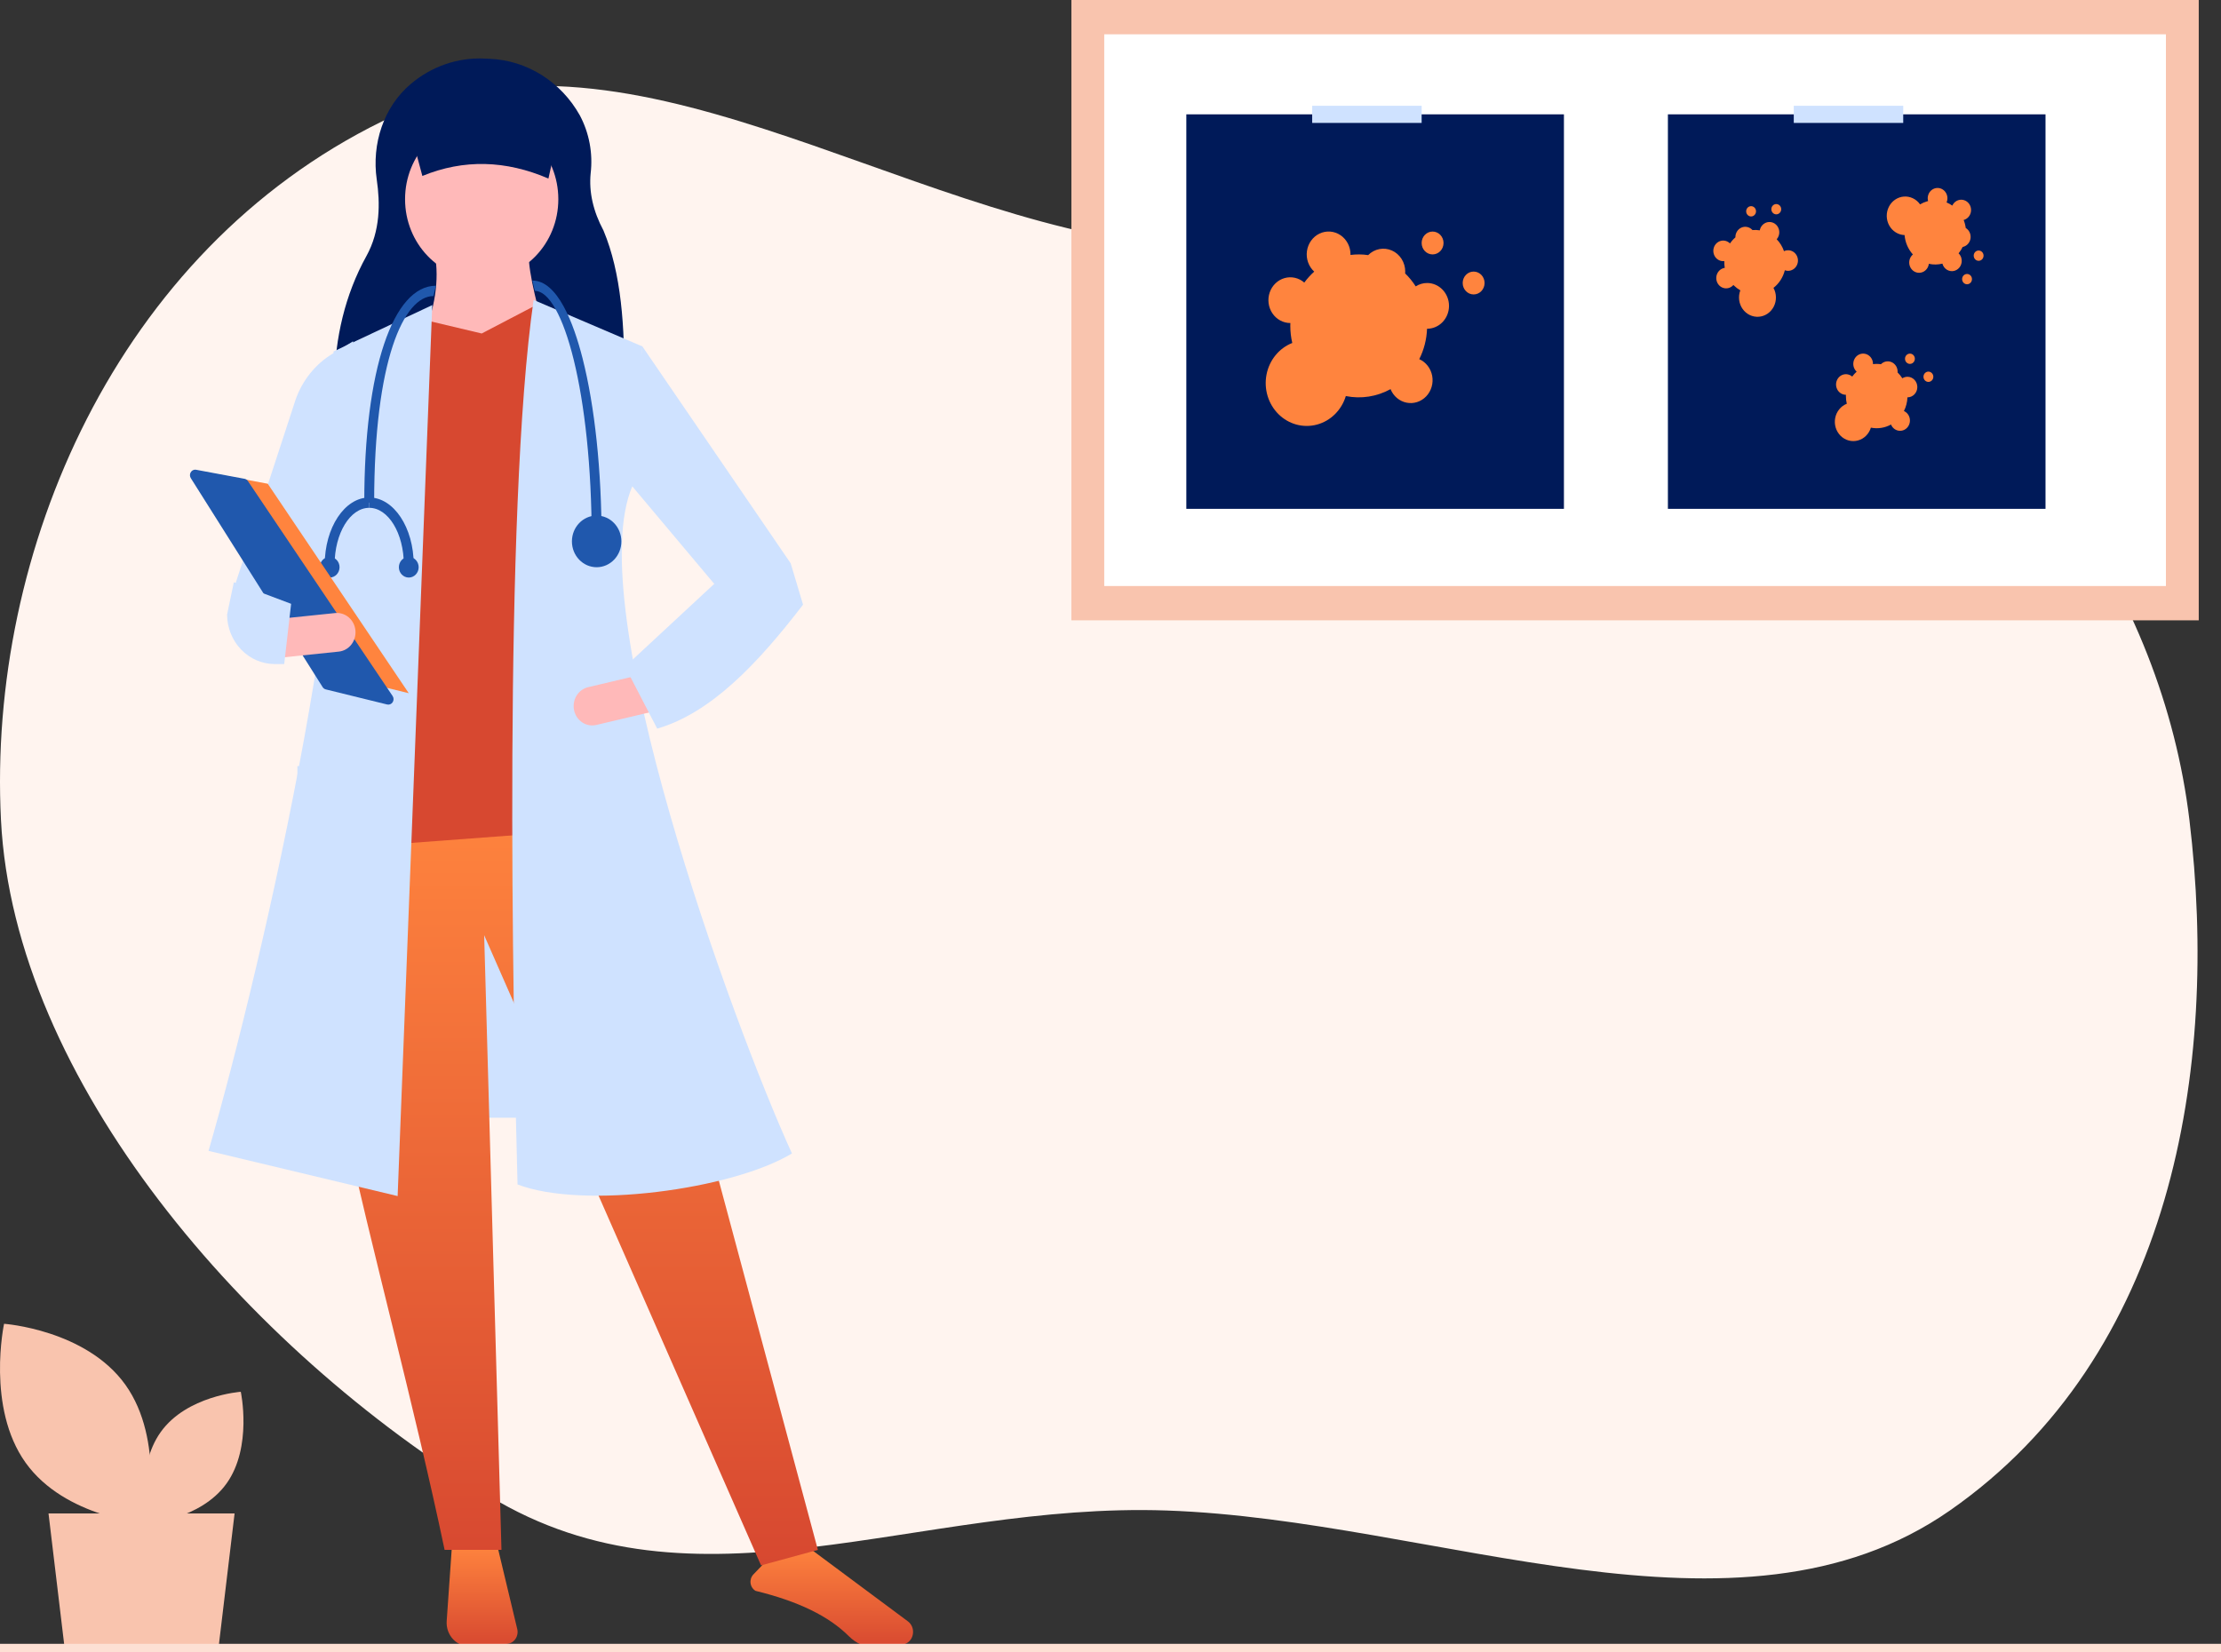
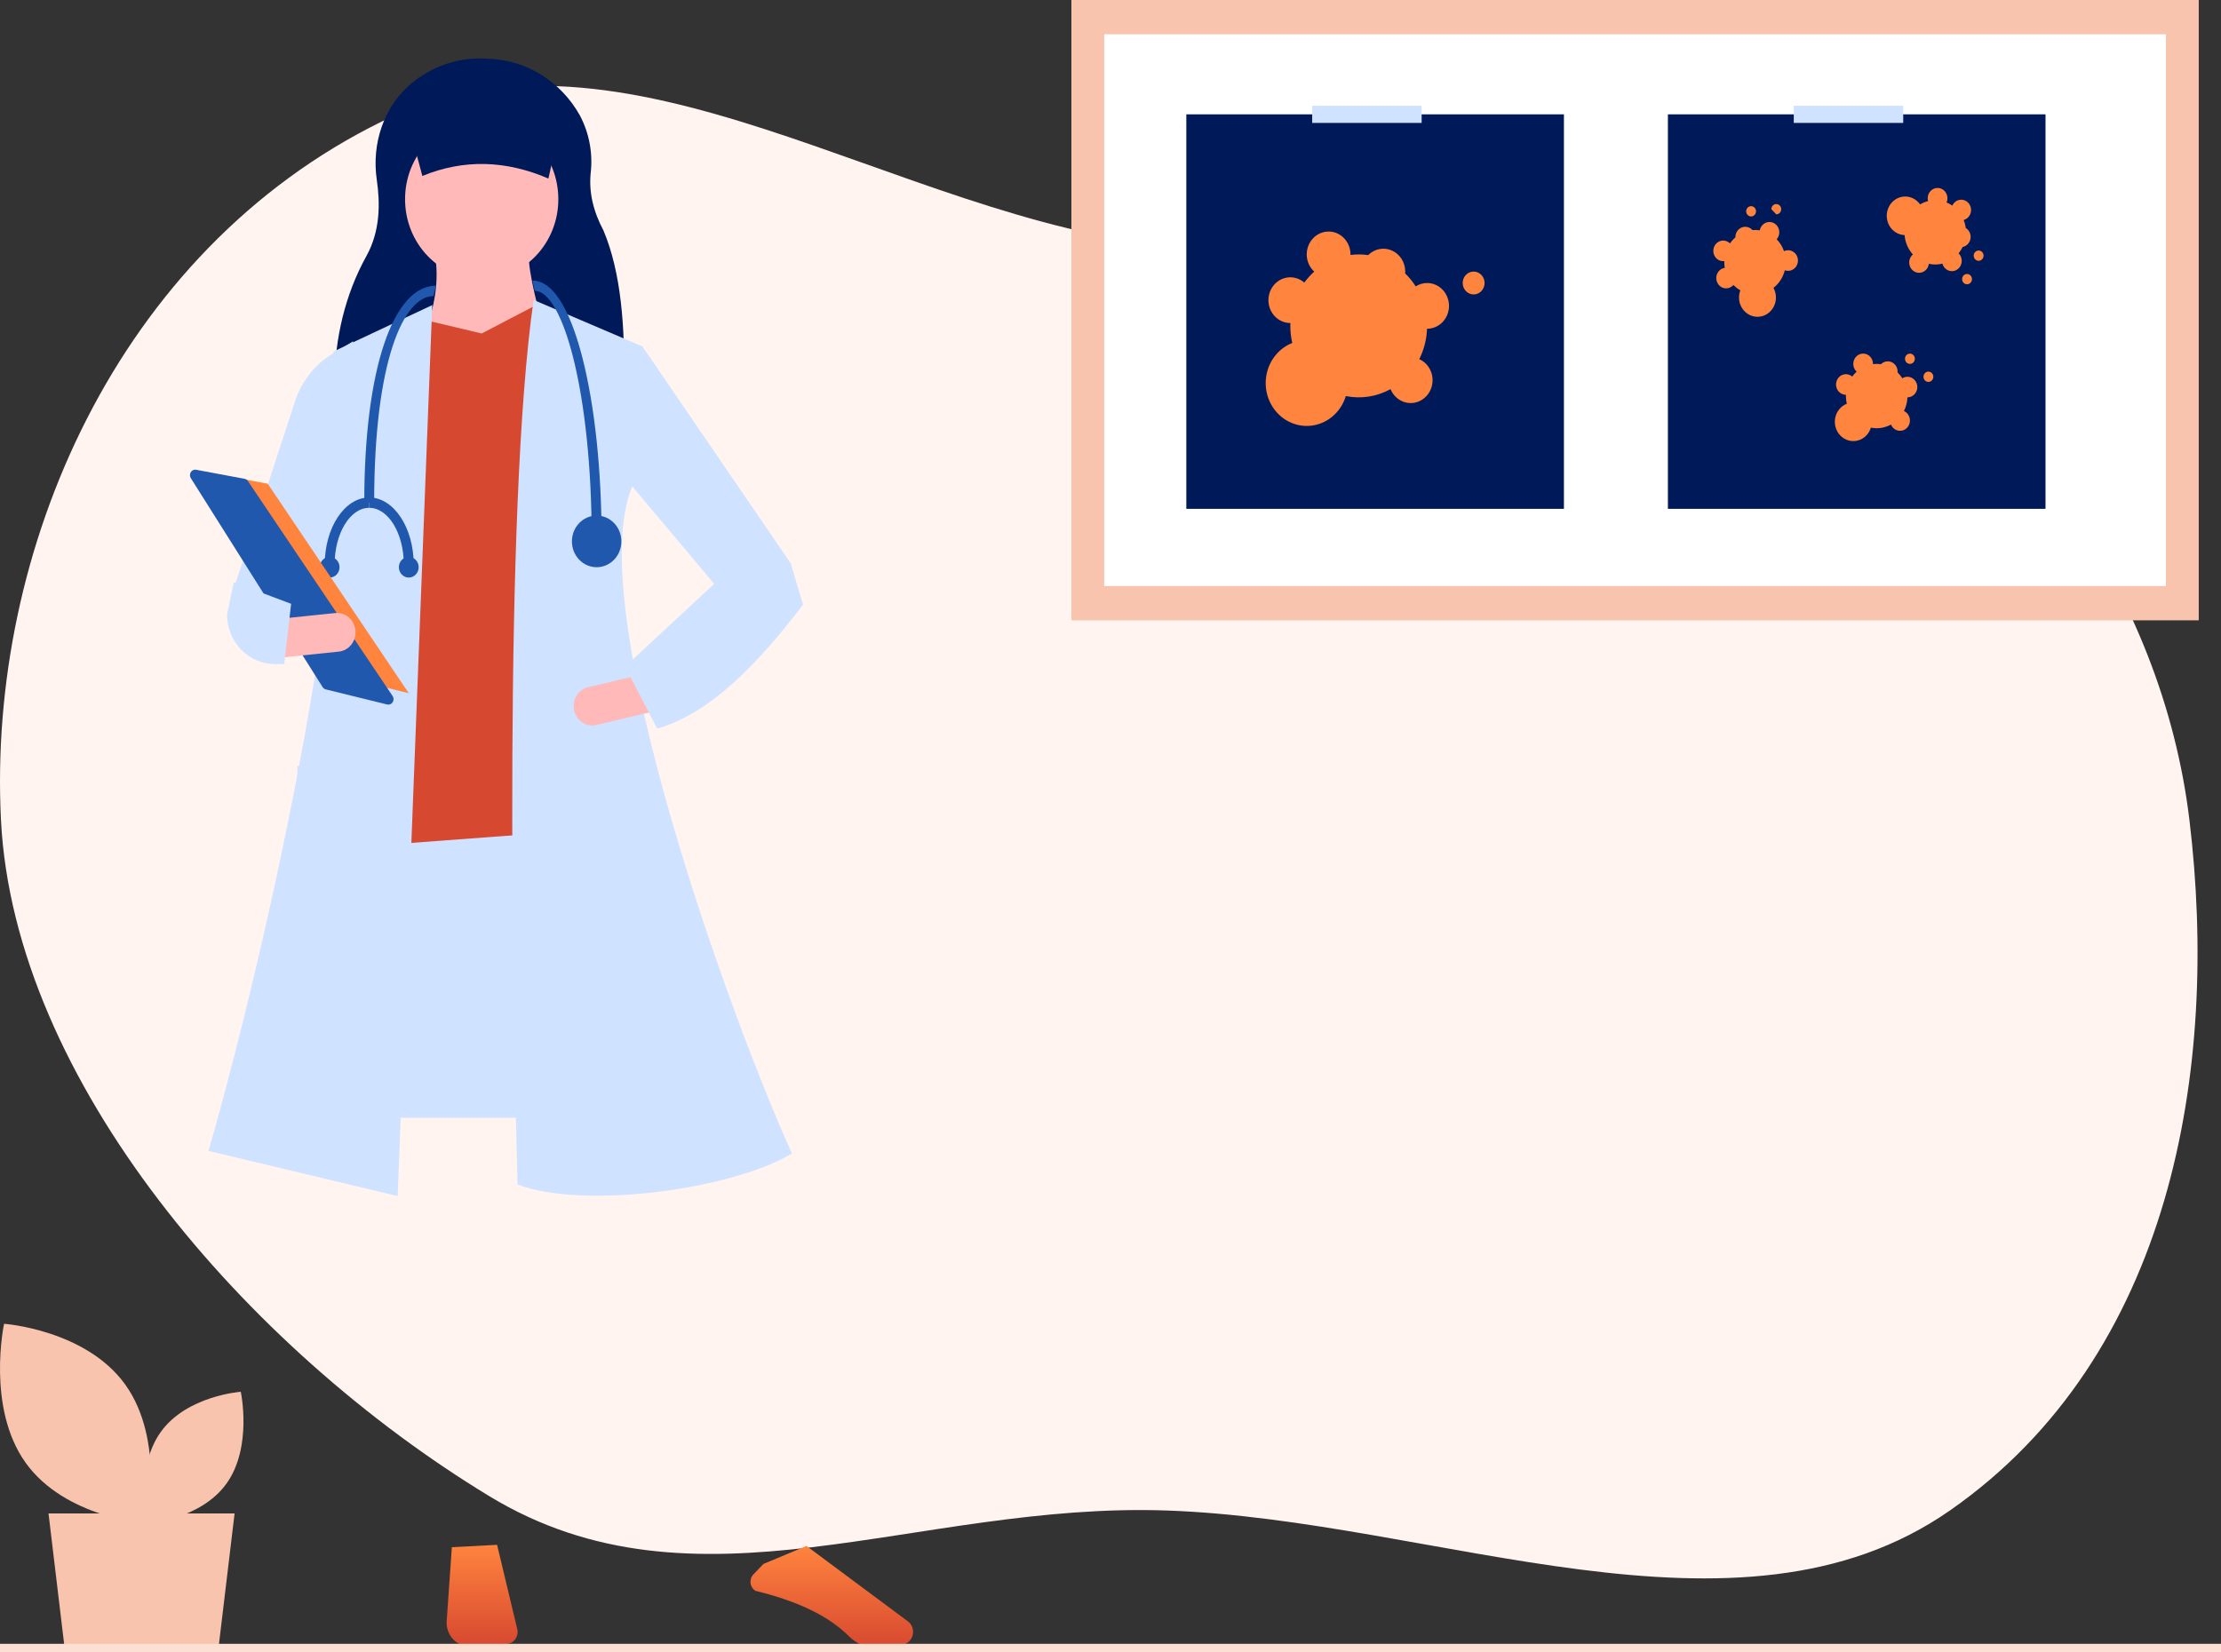
<svg xmlns="http://www.w3.org/2000/svg" width="500" height="372" viewBox="0 0 500 372" fill="none">
  <rect x="0" y="0" width="500" height="372" fill="#333333" stroke="none" />
  <path fill-rule="evenodd" clip-rule="evenodd" d="M263.508 55.475C312.281 60.339 363.658 35.818 405.087 59.144C453.814 86.58 486.755 133.751 492.89 184.627C499.648 240.683 488.966 305.291 438.966 340.138C391.153 373.46 323.433 342.238 262.655 340.138C206.113 338.184 156.814 365.239 110.132 336.895C55.486 303.715 3.175 243.277 0.217 184.627C-2.833 124.142 26.261 56.644 86.029 27.325C140.693 0.511 201.422 49.283 263.508 55.475Z" fill="#FFF4EF" />
  <path d="M134.71 172.516H66.95V251.692H134.71V172.516Z" fill="#CFE2FF" />
  <path d="M49.115 371.699H14.618L10.922 340.801H52.811L49.115 371.699Z" fill="#F9C4AE" />
  <path d="M101.724 348.399L100.56 365.03C100.507 365.782 100.609 366.538 100.859 367.246C101.109 367.955 101.501 368.599 102.008 369.136C102.516 369.673 103.127 370.09 103.802 370.36C104.476 370.63 105.198 370.746 105.919 370.7L114.094 370.183C114.472 370.159 114.841 370.048 115.174 369.858C115.508 369.668 115.797 369.404 116.021 369.084C116.245 368.764 116.399 368.397 116.473 368.008C116.546 367.619 116.536 367.217 116.444 366.833L111.906 347.867L101.724 348.399Z" fill="url(#paint0_linear_1_503)" />
  <path d="M170.098 358.232C179.719 360.584 186.591 363.927 191.106 368.451C192.713 370.05 194.817 370.992 197.034 371.106C199.865 371.262 202.18 370.93 203.92 370.118C204.366 369.913 204.751 369.587 205.036 369.173C205.32 368.76 205.493 368.275 205.537 367.768C205.59 367.253 205.51 366.733 205.306 366.261C205.101 365.79 204.779 365.384 204.374 365.086L181.558 348.121L171.866 352.173L169.605 354.535C169.36 354.791 169.176 355.103 169.066 355.446C168.956 355.789 168.923 356.154 168.971 356.512C169.019 356.87 169.146 357.212 169.341 357.51C169.537 357.809 169.796 358.056 170.098 358.232Z" fill="url(#paint1_linear_1_503)" />
  <path d="M140.492 86.705L75.274 86.074C75.438 76.147 77.648 66.4 82.479 57.677C85.652 51.949 85.583 45.714 84.819 40.462C83.639 32.356 86.383 24.063 92.48 18.903C97.14 14.953 103.021 12.919 109.015 13.186L110.282 13.241C114.407 13.42 118.422 14.679 121.96 16.903C125.498 19.127 128.445 22.243 130.53 25.967C132.649 29.942 133.503 34.519 132.97 39.035C132.557 43.284 133.546 47.577 135.859 51.91C139.851 61.426 140.715 73.603 140.492 86.705Z" fill="#001A59" />
-   <path d="M184.126 349.006L171.326 352.495L108.997 210.598L112.893 349.006H100.093C86.416 283.889 61.722 208.737 72.824 185.01L139.049 180.939L184.126 349.006Z" fill="url(#paint2_linear_1_503)" />
  <path d="M108.44 62.885C117.968 62.885 125.692 54.813 125.692 44.857C125.692 34.9 117.968 26.829 108.44 26.829C98.912 26.829 91.189 34.9 91.189 44.857C91.189 54.813 98.912 62.885 108.44 62.885Z" fill="#FFB9B9" />
  <path d="M123.466 78.005L95.084 76.26C97.866 69.589 98.977 63.165 97.867 57.069H119.014C118.966 61.749 121.195 69.845 123.466 78.005Z" fill="#FFB9B9" />
  <path d="M141.274 186.172L78.946 190.825L85.345 75.388L96.197 72.189L108.44 75.097L120.683 68.7L128.475 71.608L141.274 186.172Z" fill="#D74830" />
  <path d="M89.518 269.333L46.945 259.156C59.605 215.288 82.411 114.931 75.049 79.167L97.31 68.7L89.518 269.333Z" fill="#CFE2FF" />
  <path d="M68.928 142.558L52.789 132.09L66.553 89.966C68.088 85.619 71.028 81.969 74.865 79.648L79.502 76.843L76.719 119.296L68.928 142.558Z" fill="#CFE2FF" />
  <path d="M178.283 259.739C164.846 267.862 131.257 272.391 116.51 266.717C115.425 227.082 113.296 114.969 120.127 67.538L144.614 78.005L142.388 109.409C130.681 136.273 164.674 229.84 178.283 259.739Z" fill="#CFE2FF" />
  <path d="M176.335 137.323L161.308 132.089L141.274 108.245L144.614 78.005L178.004 126.855L176.335 137.323Z" fill="#CFE2FF" />
  <path d="M129.244 159.959C129.49 161.087 130.153 162.066 131.089 162.683C132.025 163.3 133.157 163.504 134.237 163.25L146.992 160.231L145.148 151.724L132.393 154.742C131.313 154.997 130.375 155.691 129.785 156.669C129.194 157.647 129 158.831 129.244 159.959Z" fill="#FFB9B9" />
  <path d="M123.466 40.205C113.884 36.087 104.42 35.79 95.084 39.623L91.189 25.085H126.805L123.466 40.205Z" fill="#001A59" />
  <path d="M140.717 150.117L147.951 164.074C160.12 160.528 170.666 149.347 180.786 136.16L178.003 126.855L160.751 131.508L140.717 150.117Z" fill="#CFE2FF" />
  <path d="M135.431 121.332H133.205C133.205 88.431 126.723 65.503 120.406 65.503L119.849 63.177C125.515 63.177 129.126 72.719 131.159 80.725C133.914 91.578 135.431 105.999 135.431 121.332Z" fill="#2058AD" />
  <path d="M84.232 113.189H82.006C82.006 83.057 88.533 64.339 98.145 64.339L97.588 66.665C90.94 66.665 84.232 81.051 84.232 113.189Z" fill="#2058AD" />
  <path d="M134.319 127.728C137.392 127.728 139.884 125.125 139.884 121.913C139.884 118.701 137.392 116.097 134.319 116.097C131.245 116.097 128.753 118.701 128.753 121.913C128.753 125.125 131.245 127.728 134.319 127.728Z" fill="#2058AD" />
  <path d="M75.328 127.146H73.102C73.102 118.809 77.596 112.026 83.12 112.026V114.352C78.823 114.352 75.328 120.091 75.328 127.146Z" fill="#2058AD" />
  <path d="M93.136 127.146H90.91C90.91 120.091 87.416 114.352 83.12 114.352V112.026C88.643 112.026 93.136 118.809 93.136 127.146Z" fill="#2058AD" />
  <path d="M92.024 130.055C93.253 130.055 94.25 129.013 94.25 127.729C94.25 126.444 93.253 125.403 92.024 125.403C90.794 125.403 89.797 126.444 89.797 127.729C89.797 129.013 90.794 130.055 92.024 130.055Z" fill="#2058AD" />
  <path d="M74.215 130.055C75.445 130.055 76.441 129.013 76.441 127.729C76.441 126.444 75.445 125.403 74.215 125.403C72.986 125.403 71.989 126.444 71.989 127.729C71.989 129.013 72.986 130.055 74.215 130.055Z" fill="#2058AD" />
  <path d="M46.389 106.337L60.278 108.929L92.023 156.098L75.158 151.951L46.389 106.337Z" fill="#FF843E" />
  <path d="M43.925 105.76C43.714 105.763 43.507 105.826 43.326 105.941C43.146 106.057 42.998 106.221 42.899 106.416C42.8 106.612 42.753 106.831 42.763 107.052C42.773 107.273 42.84 107.487 42.956 107.672L72.63 154.72C72.795 154.983 73.051 155.169 73.344 155.241L87.151 158.636C87.384 158.693 87.627 158.675 87.85 158.584C88.073 158.493 88.264 158.333 88.398 158.126C88.532 157.919 88.602 157.675 88.6 157.425C88.598 157.175 88.523 156.932 88.385 156.727L55.806 108.319C55.717 108.187 55.605 108.075 55.475 107.988C55.345 107.902 55.2 107.843 55.048 107.815L44.148 105.781C44.075 105.767 44 105.76 43.925 105.76Z" fill="#2058AD" />
  <path d="M62.435 139.398L63.26 148.079L76.274 146.729C77.376 146.615 78.388 146.048 79.09 145.153C79.792 144.258 80.124 143.109 80.015 141.958C79.906 140.807 79.363 139.748 78.507 139.015C77.651 138.282 76.551 137.934 75.45 138.048L62.435 139.398Z" fill="#FFB9B9" />
  <path d="M51.119 138.392C51.138 141.352 52.276 144.184 54.284 146.271C56.292 148.358 59.009 149.531 61.842 149.535H63.981L65.539 135.968L52.64 131.115L51.119 138.392Z" fill="#CFE2FF" />
  <path d="M494.99 0H241.197V139.686H494.99V0Z" fill="#F9C4AE" />
  <path d="M248.59 131.961H487.599V7.724H248.59V131.961Z" fill="white" />
  <path d="M352.078 25.748H267.07V114.581H352.078V25.748Z" fill="#001A59" />
  <path d="M331.75 66.303C333.111 66.303 334.214 65.15 334.214 63.728C334.214 62.306 333.111 61.154 331.75 61.154C330.389 61.154 329.286 62.306 329.286 63.728C329.286 65.15 330.389 66.303 331.75 66.303Z" fill="#FF843E" />
-   <path d="M322.51 57.291C323.871 57.291 324.974 56.139 324.974 54.717C324.974 53.294 323.871 52.142 322.51 52.142C321.149 52.142 320.046 53.294 320.046 54.717C320.046 56.139 321.149 57.291 322.51 57.291Z" fill="#FF843E" />
  <path d="M321.278 63.727C320.371 63.728 319.482 63.991 318.71 64.488C318.03 63.419 317.231 62.439 316.33 61.568C316.34 61.431 316.35 61.293 316.35 61.153C316.35 60.142 316.066 59.154 315.533 58.311C315 57.468 314.241 56.808 313.351 56.413C312.461 56.018 311.48 55.905 310.529 56.089C309.578 56.273 308.7 56.745 308.005 57.447C306.685 57.251 305.347 57.239 304.024 57.411C304.025 57.37 304.03 57.331 304.03 57.29C304.031 56.428 303.825 55.58 303.43 54.823C303.036 54.066 302.466 53.424 301.773 52.957C301.08 52.489 300.286 52.211 299.463 52.148C298.641 52.085 297.816 52.238 297.065 52.595C296.314 52.951 295.66 53.498 295.164 54.187C294.668 54.876 294.346 55.684 294.226 56.536C294.106 57.389 294.193 58.26 294.479 59.069C294.765 59.877 295.24 60.598 295.862 61.164C295.037 61.903 294.289 62.73 293.629 63.632C293.021 63.103 292.3 62.735 291.527 62.559C290.753 62.383 289.951 62.404 289.187 62.62C288.423 62.837 287.721 63.242 287.139 63.803C286.557 64.363 286.112 65.061 285.843 65.839C285.574 66.617 285.488 67.451 285.593 68.27C285.697 69.09 285.989 69.871 286.444 70.548C286.898 71.225 287.502 71.778 288.204 72.159C288.907 72.54 289.686 72.74 290.478 72.74L290.493 72.739C290.485 72.953 290.478 73.167 290.478 73.383C290.478 74.679 290.627 75.97 290.923 77.228C289.459 77.804 288.158 78.759 287.144 80.004C286.129 81.249 285.434 82.743 285.124 84.346C284.813 85.949 284.897 87.608 285.368 89.167C285.84 90.727 286.682 92.135 287.817 93.261C288.952 94.387 290.342 95.193 291.856 95.604C293.371 96.015 294.961 96.016 296.476 95.609C297.992 95.202 299.384 94.399 300.521 93.276C301.658 92.152 302.503 90.746 302.978 89.187C306.406 89.876 309.956 89.325 313.045 87.627C313.36 88.403 313.853 89.086 314.48 89.616C315.107 90.147 315.849 90.508 316.641 90.669C317.433 90.83 318.251 90.785 319.022 90.538C319.794 90.292 320.496 89.851 321.066 89.255C321.637 88.659 322.058 87.925 322.294 87.119C322.53 86.313 322.573 85.459 322.419 84.631C322.265 83.803 321.919 83.028 321.412 82.373C320.904 81.717 320.25 81.202 319.508 80.873C320.575 78.756 321.175 76.417 321.262 74.026L321.278 74.027C322.585 74.027 323.838 73.484 324.762 72.519C325.687 71.553 326.206 70.243 326.206 68.877C326.206 67.511 325.687 66.202 324.762 65.236C323.838 64.27 322.585 63.727 321.278 63.727Z" fill="#FF843E" />
  <path d="M320.045 23.816H295.405V27.679H320.045V23.816Z" fill="#CFE2FF" />
  <path d="M460.494 25.748H375.485V114.581H460.494V25.748Z" fill="#001A59" />
  <path d="M434.129 85.999C434.741 85.999 435.238 85.48 435.238 84.841C435.238 84.201 434.741 83.682 434.129 83.682C433.517 83.682 433.02 84.201 433.02 84.841C433.02 85.48 433.517 85.999 434.129 85.999Z" fill="#FF843E" />
  <path d="M429.972 81.943C430.584 81.943 431.08 81.425 431.08 80.785C431.08 80.145 430.584 79.627 429.972 79.627C429.359 79.627 428.863 80.145 428.863 80.785C428.863 81.425 429.359 81.943 429.972 81.943Z" fill="#FF843E" />
  <path d="M429.417 84.842C429.009 84.842 428.609 84.961 428.262 85.184C427.956 84.704 427.596 84.263 427.19 83.871C427.195 83.809 427.199 83.747 427.199 83.684C427.2 83.229 427.072 82.784 426.832 82.405C426.592 82.026 426.25 81.729 425.85 81.551C425.45 81.373 425.008 81.322 424.58 81.405C424.152 81.488 423.757 81.7 423.444 82.016C422.85 81.928 422.248 81.922 421.653 82C421.653 81.982 421.655 81.964 421.655 81.946C421.656 81.558 421.563 81.176 421.386 80.835C421.208 80.495 420.952 80.206 420.64 79.996C420.328 79.785 419.971 79.66 419.6 79.632C419.23 79.603 418.859 79.672 418.521 79.832C418.183 79.993 417.889 80.239 417.666 80.549C417.443 80.859 417.297 81.223 417.244 81.606C417.19 81.99 417.229 82.382 417.358 82.746C417.486 83.11 417.7 83.434 417.98 83.689C417.609 84.021 417.272 84.393 416.975 84.799C416.701 84.561 416.377 84.396 416.029 84.317C415.681 84.237 415.32 84.247 414.976 84.344C414.633 84.442 414.316 84.624 414.054 84.876C413.793 85.128 413.593 85.443 413.471 85.793C413.35 86.142 413.312 86.518 413.359 86.887C413.406 87.255 413.537 87.607 413.742 87.912C413.946 88.216 414.218 88.465 414.534 88.636C414.85 88.808 415.201 88.898 415.557 88.898L415.564 88.897C415.56 88.994 415.557 89.09 415.557 89.187C415.557 89.77 415.624 90.351 415.757 90.918C415.098 91.177 414.513 91.607 414.057 92.167C413.6 92.727 413.287 93.4 413.148 94.121C413.008 94.842 413.046 95.588 413.258 96.29C413.47 96.992 413.849 97.626 414.36 98.132C414.87 98.639 415.496 99.002 416.177 99.187C416.859 99.371 417.574 99.372 418.256 99.189C418.938 99.006 419.565 98.644 420.076 98.139C420.588 97.633 420.969 97 421.182 96.299C422.725 96.609 424.322 96.361 425.712 95.597C425.854 95.946 426.076 96.254 426.358 96.492C426.64 96.731 426.974 96.894 427.331 96.966C427.687 97.038 428.055 97.018 428.402 96.907C428.749 96.796 429.065 96.598 429.322 96.33C429.578 96.061 429.768 95.731 429.874 95.369C429.981 95.006 430 94.621 429.931 94.249C429.861 93.876 429.706 93.528 429.477 93.233C429.249 92.938 428.955 92.706 428.621 92.558C429.101 91.605 429.371 90.552 429.41 89.477L429.417 89.477C430.005 89.477 430.569 89.233 430.985 88.798C431.401 88.364 431.635 87.774 431.635 87.16C431.635 86.545 431.401 85.956 430.985 85.521C430.569 85.087 430.005 84.842 429.417 84.842Z" fill="#FF843E" />
  <path d="M442.828 64.011C443.44 64.011 443.936 63.492 443.936 62.853C443.936 62.213 443.44 61.694 442.828 61.694C442.215 61.694 441.719 62.213 441.719 62.853C441.719 63.492 442.215 64.011 442.828 64.011Z" fill="#FF843E" />
  <path d="M445.437 58.729C446.05 58.729 446.546 58.211 446.546 57.571C446.546 56.931 446.05 56.413 445.437 56.413C444.825 56.413 444.328 56.931 444.328 57.571C444.328 58.211 444.825 58.729 445.437 58.729Z" fill="#FF843E" />
  <path d="M441.551 58.114C441.441 57.703 441.223 57.333 440.923 57.044C441.283 56.606 441.592 56.125 441.843 55.61C441.901 55.598 441.959 55.586 442.018 55.569C442.437 55.446 442.812 55.197 443.096 54.853C443.38 54.508 443.561 54.084 443.617 53.633C443.672 53.182 443.599 52.724 443.407 52.316C443.214 51.909 442.912 51.569 442.536 51.34C442.456 50.718 442.298 50.111 442.065 49.533C442.082 49.529 442.099 49.526 442.116 49.521C442.473 49.416 442.8 49.22 443.065 48.949C443.331 48.678 443.528 48.342 443.637 47.971C443.746 47.6 443.764 47.207 443.69 46.827C443.616 46.447 443.452 46.092 443.213 45.796C442.973 45.499 442.667 45.27 442.321 45.13C441.975 44.989 441.6 44.942 441.232 44.992C440.864 45.041 440.514 45.187 440.214 45.415C439.913 45.643 439.673 45.946 439.514 46.297C439.107 46.013 438.673 45.776 438.218 45.587C438.363 45.247 438.428 44.876 438.407 44.505C438.385 44.133 438.279 43.772 438.096 43.453C437.913 43.134 437.659 42.865 437.356 42.67C437.053 42.475 436.709 42.359 436.354 42.332C435.999 42.305 435.642 42.368 435.315 42.515C434.988 42.663 434.7 42.89 434.475 43.178C434.25 43.467 434.095 43.807 434.022 44.172C433.95 44.536 433.962 44.913 434.059 45.272L434.061 45.279C433.971 45.301 433.882 45.324 433.792 45.35C433.255 45.508 432.738 45.733 432.253 46.021C431.835 45.428 431.281 44.956 430.641 44.649C430.001 44.341 429.297 44.209 428.595 44.264C427.893 44.319 427.215 44.559 426.626 44.963C426.037 45.366 425.556 45.919 425.228 46.571C424.9 47.221 424.735 47.949 424.75 48.685C424.764 49.42 424.957 50.14 425.311 50.776C425.665 51.413 426.167 51.945 426.772 52.322C427.376 52.7 428.062 52.911 428.766 52.936C428.899 54.572 429.56 56.111 430.641 57.302C430.358 57.54 430.135 57.846 429.991 58.195C429.848 58.543 429.789 58.923 429.819 59.301C429.848 59.679 429.967 60.044 430.163 60.363C430.359 60.682 430.628 60.946 430.944 61.132C431.261 61.317 431.617 61.419 431.979 61.427C432.342 61.435 432.702 61.351 433.026 61.18C433.35 61.01 433.63 60.758 433.839 60.449C434.049 60.139 434.183 59.78 434.229 59.404C435.236 59.629 436.279 59.615 437.281 59.363L437.282 59.37C437.361 59.663 437.494 59.937 437.675 60.176C437.855 60.416 438.078 60.615 438.332 60.764C438.586 60.913 438.866 61.008 439.155 61.044C439.445 61.08 439.738 61.056 440.018 60.974C440.299 60.891 440.561 60.752 440.79 60.563C441.019 60.375 441.21 60.141 441.352 59.876C441.495 59.61 441.585 59.318 441.62 59.015C441.654 58.713 441.631 58.407 441.551 58.114Z" fill="#FF843E" />
-   <path d="M399.882 48.266C400.494 48.266 400.991 47.748 400.991 47.108C400.991 46.468 400.494 45.95 399.882 45.95C399.269 45.95 398.773 46.468 398.773 47.108C398.773 47.748 399.269 48.266 399.882 48.266Z" fill="#FF843E" />
+   <path d="M399.882 48.266C400.494 48.266 400.991 47.748 400.991 47.108C400.991 46.468 400.494 45.95 399.882 45.95C399.269 45.95 398.773 46.468 398.773 47.108Z" fill="#FF843E" />
  <path d="M394.213 48.741C394.825 48.741 395.322 48.222 395.322 47.583C395.322 46.943 394.825 46.424 394.213 46.424C393.601 46.424 393.104 46.943 393.104 47.583C393.104 48.222 393.601 48.741 394.213 48.741Z" fill="#FF843E" />
  <path d="M396.706 50.745C396.431 51.06 396.245 51.448 396.169 51.867C395.623 51.779 395.069 51.759 394.518 51.808C394.478 51.763 394.437 51.717 394.392 51.675C394.071 51.368 393.67 51.167 393.241 51.096C392.811 51.026 392.371 51.089 391.975 51.278C391.579 51.467 391.246 51.774 391.016 52.16C390.786 52.546 390.669 52.994 390.682 53.449C390.219 53.847 389.809 54.309 389.462 54.82C389.45 54.807 389.439 54.794 389.426 54.782C389.152 54.52 388.82 54.334 388.459 54.241C388.099 54.148 387.722 54.151 387.363 54.25C387.004 54.349 386.675 54.541 386.405 54.807C386.135 55.074 385.934 55.407 385.819 55.776C385.705 56.145 385.681 56.538 385.749 56.919C385.818 57.3 385.977 57.657 386.211 57.958C386.446 58.258 386.75 58.492 387.094 58.638C387.437 58.784 387.811 58.837 388.18 58.794C388.164 59.304 388.2 59.815 388.287 60.318C387.934 60.368 387.598 60.507 387.308 60.722C387.017 60.937 386.781 61.222 386.618 61.553C386.455 61.884 386.371 62.251 386.372 62.623C386.374 62.995 386.461 63.362 386.627 63.691C386.792 64.021 387.032 64.303 387.324 64.516C387.616 64.728 387.953 64.864 388.307 64.911C388.66 64.959 389.019 64.917 389.353 64.789C389.687 64.66 389.987 64.45 390.227 64.175L390.232 64.17C390.297 64.237 390.363 64.305 390.432 64.371C390.844 64.764 391.3 65.103 391.79 65.382C391.529 66.066 391.438 66.807 391.526 67.537C391.614 68.267 391.879 68.962 392.294 69.556C392.71 70.15 393.263 70.624 393.902 70.934C394.54 71.243 395.244 71.378 395.946 71.326C396.649 71.273 397.327 71.035 397.917 70.634C398.507 70.232 398.99 69.681 399.321 69.031C399.651 68.381 399.818 67.654 399.805 66.918C399.793 66.182 399.602 65.462 399.251 64.825C400.51 63.843 401.412 62.443 401.809 60.855C402.151 60.981 402.518 61.017 402.877 60.96C403.236 60.903 403.576 60.755 403.868 60.529C404.159 60.303 404.393 60.005 404.548 59.662C404.704 59.32 404.777 58.942 404.76 58.563C404.744 58.184 404.639 57.815 404.454 57.489C404.269 57.162 404.01 56.888 403.7 56.69C403.39 56.493 403.039 56.378 402.676 56.355C402.314 56.333 401.952 56.403 401.622 56.561C401.272 55.548 400.71 54.63 399.977 53.875L399.982 53.87C400.178 53.645 400.331 53.382 400.43 53.096C400.53 52.809 400.574 52.505 400.561 52.201C400.548 51.897 400.478 51.598 400.354 51.322C400.231 51.046 400.056 50.799 399.841 50.593C399.626 50.388 399.374 50.229 399.1 50.125C398.826 50.022 398.535 49.976 398.244 49.99C397.952 50.004 397.667 50.078 397.403 50.207C397.139 50.337 396.902 50.519 396.706 50.745Z" fill="#FF843E" />
  <path d="M428.462 23.816H403.822V27.679H428.462V23.816Z" fill="#CFE2FF" />
  <path d="M5.761 329.37C14.643 341.801 33.082 343.109 33.082 343.109C33.082 343.109 37.119 324.263 28.236 311.833C19.354 299.402 0.915 298.094 0.915 298.094C0.915 298.094 -3.122 316.939 5.761 329.37Z" fill="#F9C4AE" />
  <path d="M51.011 334.044C45.15 342.246 32.983 343.11 32.983 343.11C32.983 343.11 30.319 330.674 36.18 322.471C42.041 314.269 54.208 313.405 54.208 313.405C54.208 313.405 56.872 325.841 51.011 334.044Z" fill="#F9C4AE" />
  <path d="M500 370.158H0V372H500V370.158Z" fill="#FDE0D4" />
  <defs>
    <linearGradient id="paint0_linear_1_503" x1="108.534" y1="347.867" x2="108.534" y2="370.71" gradientUnits="userSpaceOnUse">
      <stop stop-color="#FF843E" />
      <stop offset="1" stop-color="#D74830" />
    </linearGradient>
    <linearGradient id="paint1_linear_1_503" x1="187.251" y1="348.121" x2="187.251" y2="371.144" gradientUnits="userSpaceOnUse">
      <stop stop-color="#FF843E" />
      <stop offset="1" stop-color="#D74830" />
    </linearGradient>
    <linearGradient id="paint2_linear_1_503" x1="127.08" y1="180.939" x2="127.08" y2="352.495" gradientUnits="userSpaceOnUse">
      <stop stop-color="#FF843E" />
      <stop offset="1" stop-color="#D74830" />
    </linearGradient>
  </defs>
</svg>